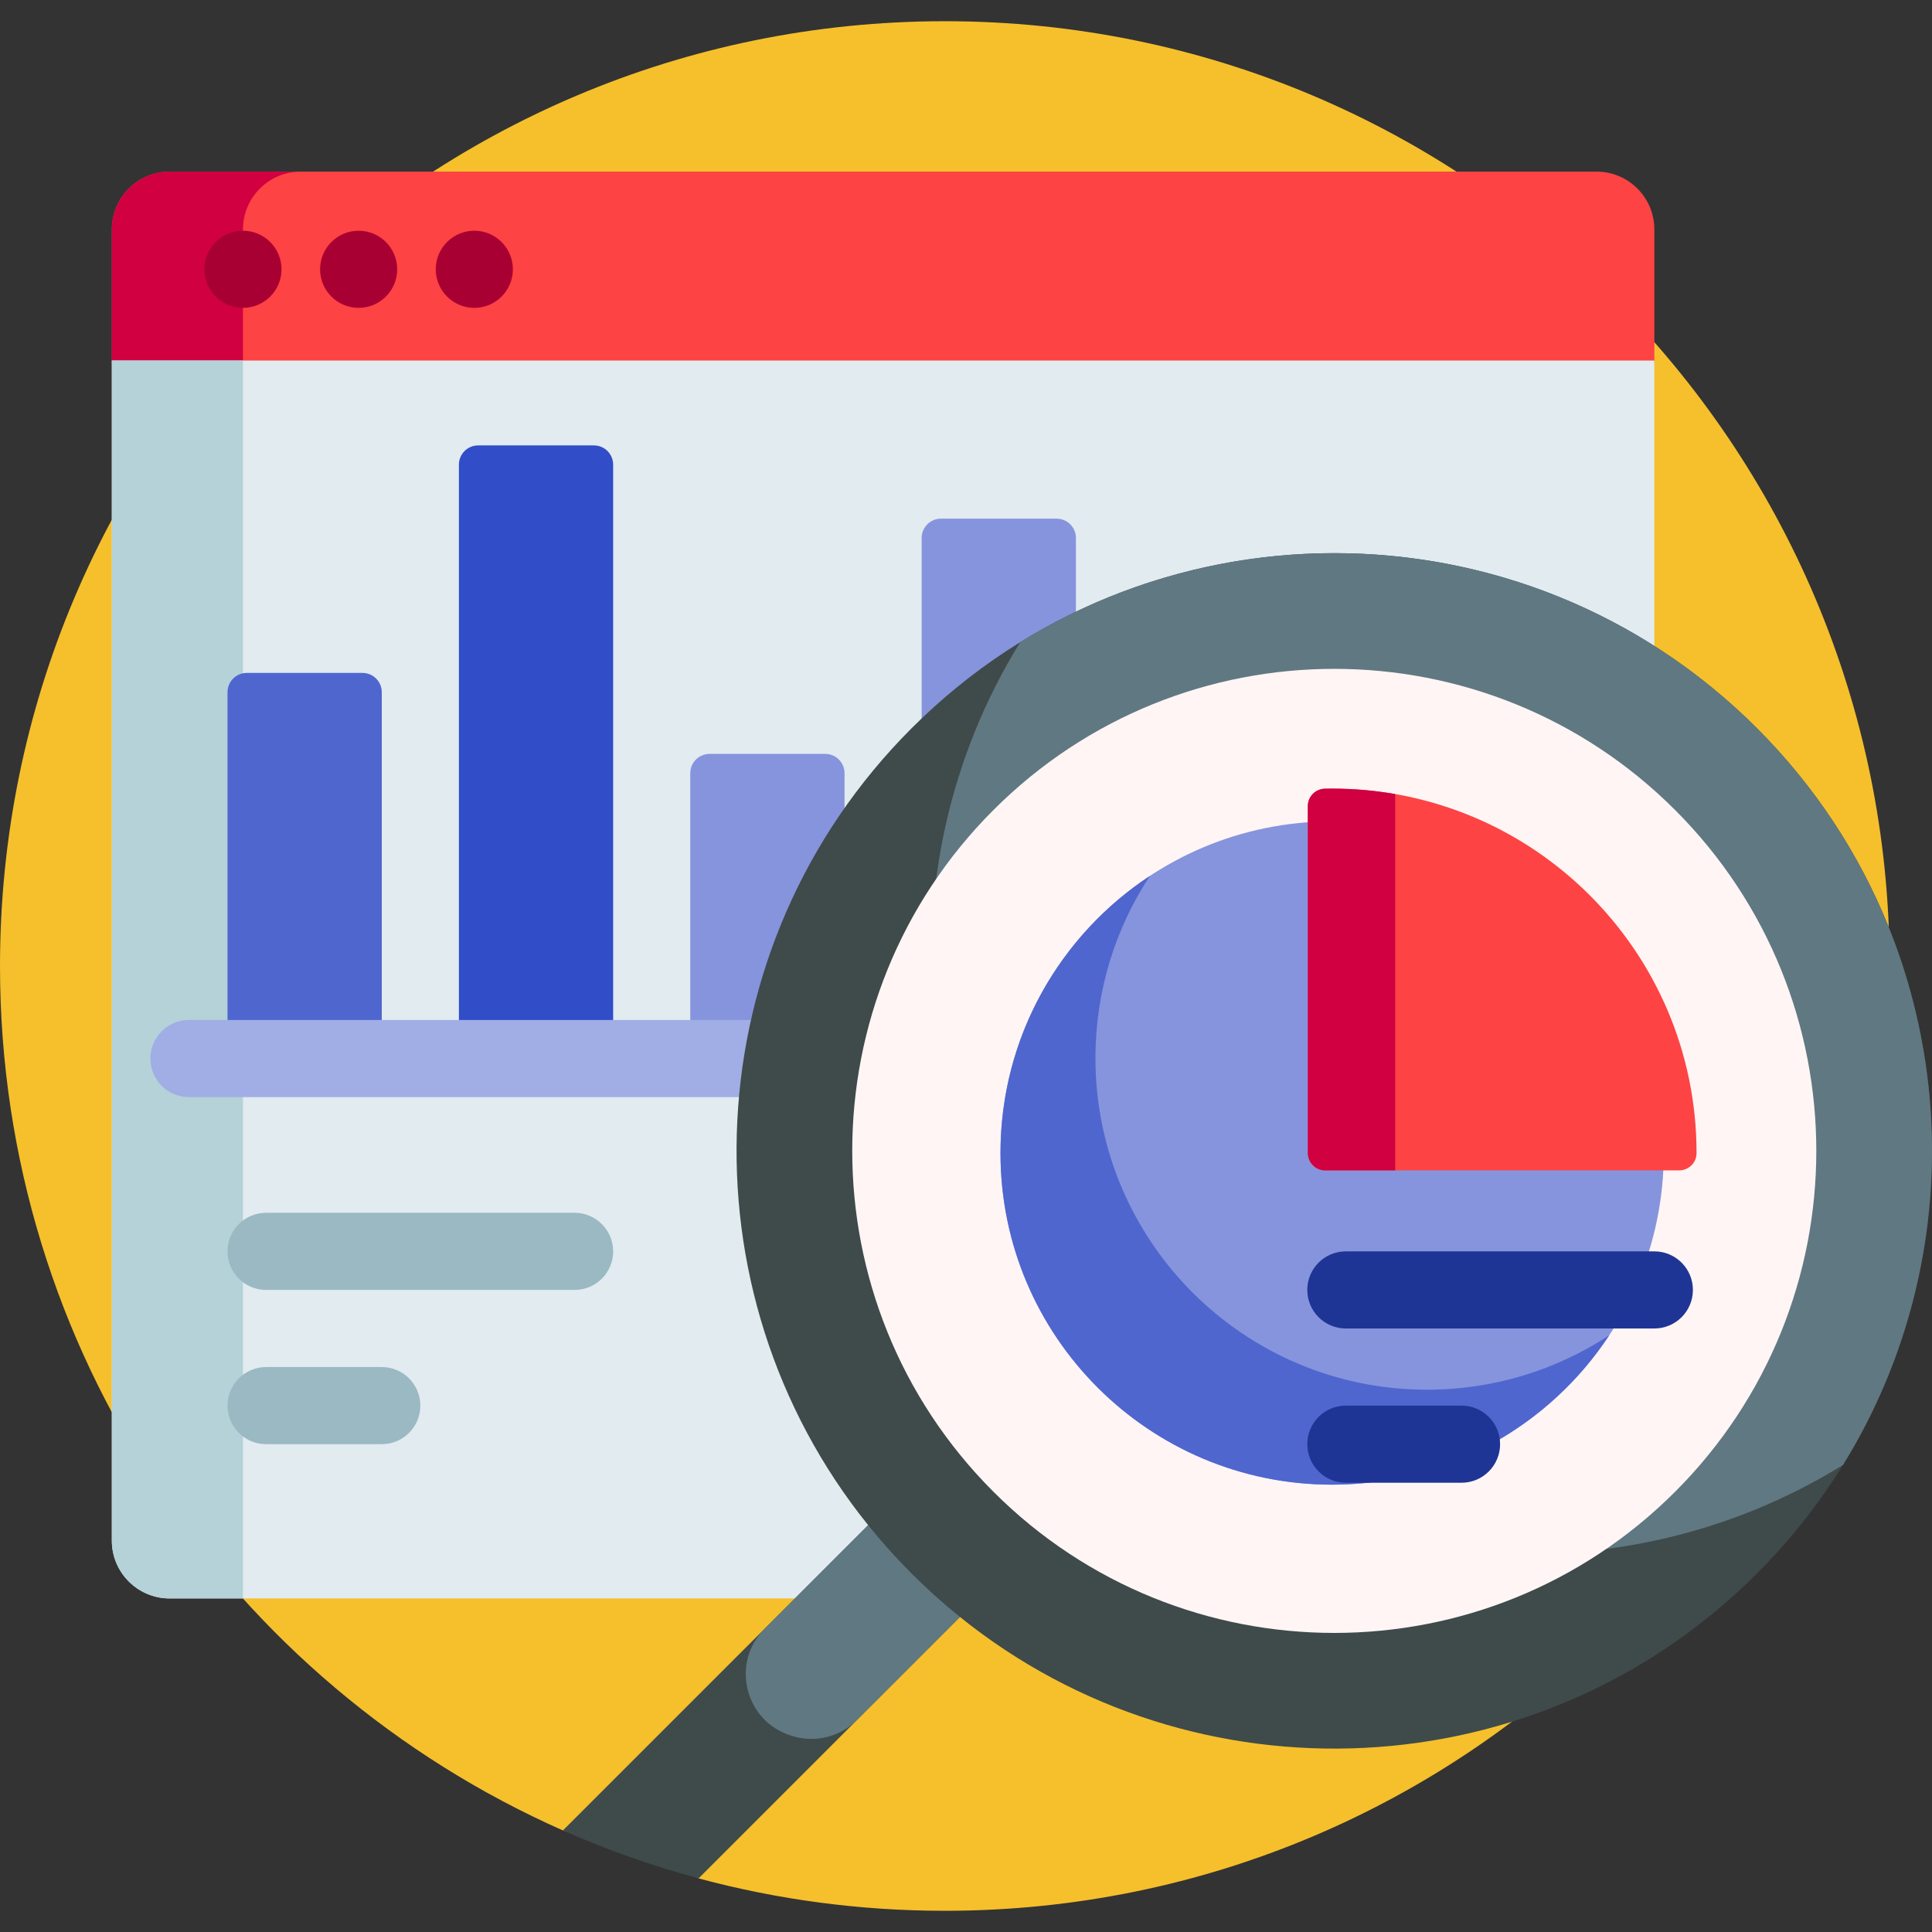
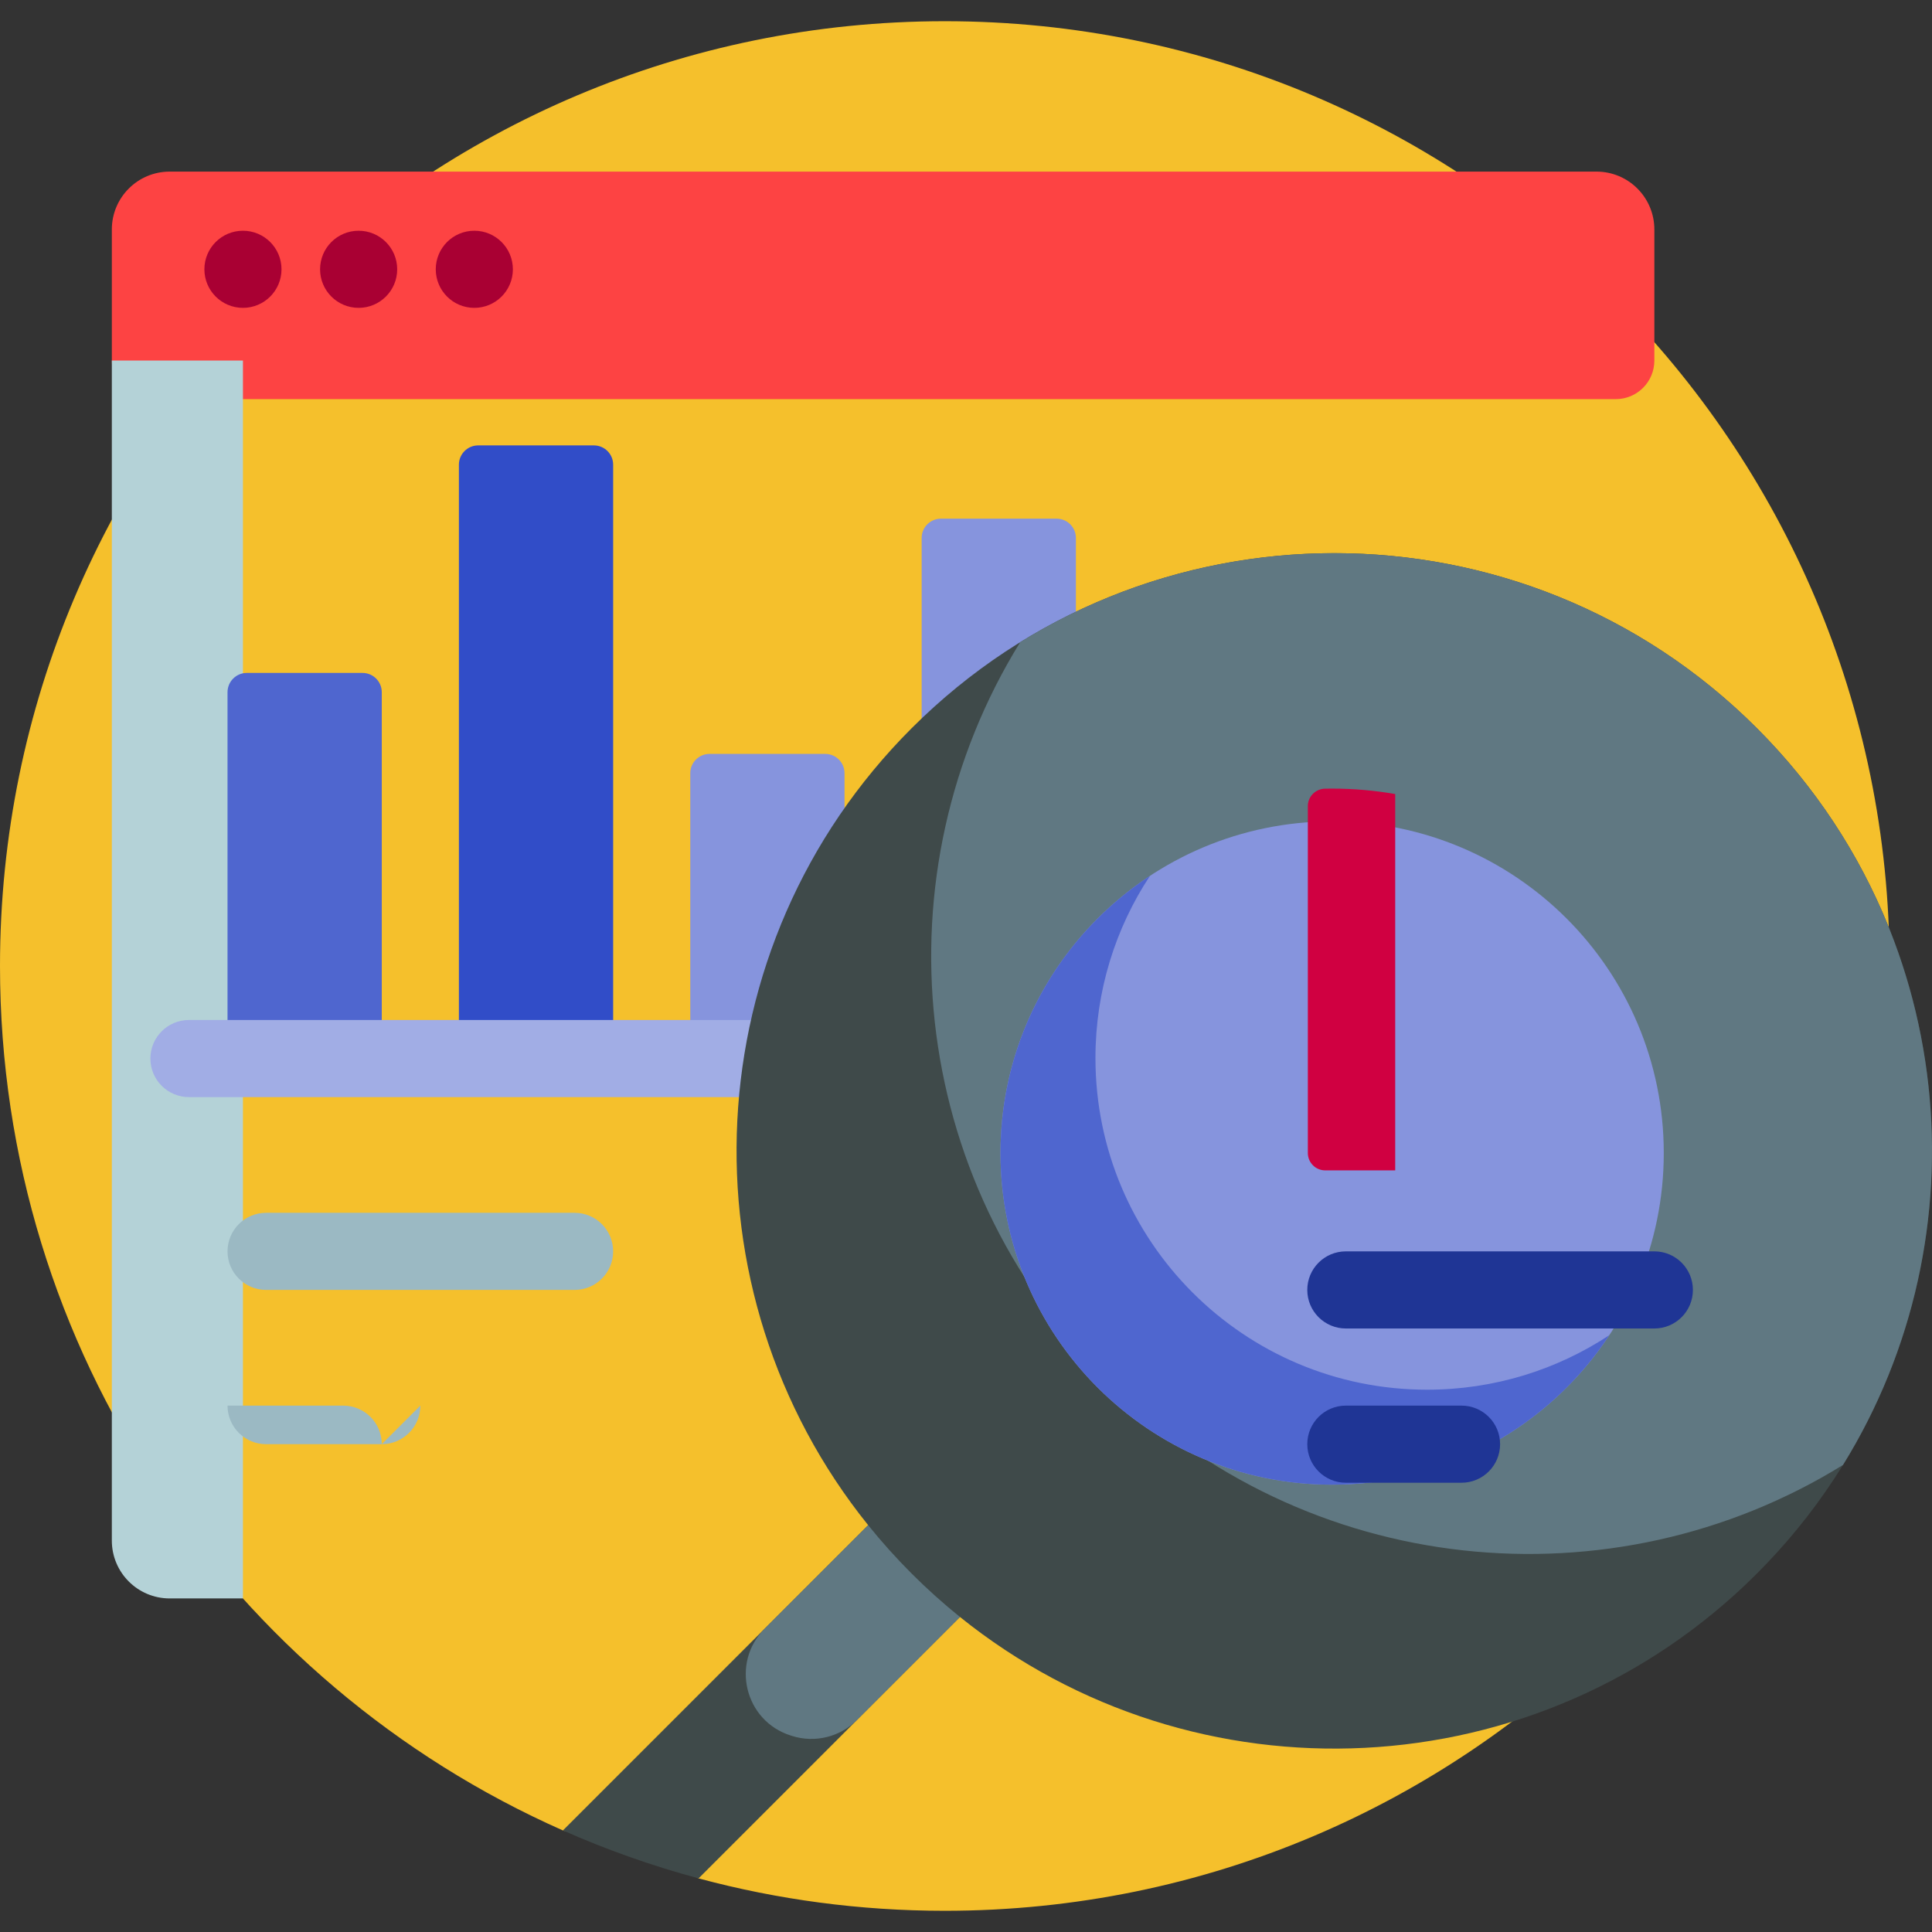
<svg xmlns="http://www.w3.org/2000/svg" id="Capa_1" enable-background="new 0 0 501 501" height="512" viewBox="0 0 501 501" width="512">
  <rect x="0" y="0" width="501" height="501" fill="#333333" stroke="none" />
  <g>
    <path d="m490 250.5c0 135.31-109.69 245-245 245-22.025 0-43.371-2.906-63.675-8.356-2.498-.67-2.006-4.674-4.472-5.421-7.396-2.24-14.645-4.821-21.728-7.723-2.072-.849-7.103 1.569-9.146.665-85.984-38.037-145.979-124.095-145.979-224.165 0-135.31 109.69-245 245-245s245 109.69 245 245z" fill="#f5c02c" />
    <path d="m419 103.5h-380c-5.523 0-10-4.477-10-10v-34c0-8.284 6.716-15 15-15h370c8.284 0 15 6.716 15 15v34c0 5.523-4.477 10-10 10z" fill="#fd4343" />
-     <path d="m73 103.5h-34c-5.523 0-10-4.477-10-10v-34c0-8.284 6.716-15 15-15h34c-8.284 0-15 6.716-15 15v34c0 5.523 4.477 10 10 10z" fill="#d00041" />
    <path d="m73 69.834c0 5.522-4.477 10-10 10-5.523 0-10-4.478-10-10 0-5.523 4.477-10 10-10 5.523 0 10 4.477 10 10zm50-10c-5.523 0-10 4.477-10 10 0 5.522 4.477 10 10 10 5.523 0 10-4.478 10-10 0-5.523-4.477-10-10-10zm-30 0c-5.523 0-10 4.477-10 10 0 5.522 4.477 10 10 10s10-4.478 10-10c0-5.523-4.477-10-10-10z" fill="#a90033" />
-     <path d="m414 414.5h-370c-8.284 0-15-6.716-15-15v-306h400v306c0 8.284-6.716 15-15 15z" fill="#e1ebf0" />
    <path d="m63 414.5h-19c-8.284 0-15-6.716-15-15v-306h34z" fill="#b4d2d7" />
    <path d="m94 274.5h-30c-2.761 0-5-2.239-5-5v-90c0-2.761 2.239-5 5-5h30c2.761 0 5 2.239 5 5v90c0 2.761-2.239 5-5 5z" fill="#4f66cf" />
    <path d="m274 274.5h-30c-2.761 0-5-2.239-5-5v-130c0-2.761 2.239-5 5-5h30c2.761 0 5 2.239 5 5v130c0 2.761-2.239 5-5 5zm-60 0h-30c-2.761 0-5-2.239-5-5v-69c0-2.761 2.239-5 5-5h30c2.761 0 5 2.239 5 5v69c0 2.761-2.239 5-5 5z" fill="#8694dd" />
    <path d="m154 274.5h-30c-2.761 0-5-2.239-5-5v-149c0-2.761 2.239-5 5-5h30c2.761 0 5 2.239 5 5v149c0 2.761-2.239 5-5 5z" fill="#314dc8" />
    <path d="m399 284.5h-350c-5.523 0-10-4.477-10-10 0-5.523 4.477-10 10-10h350c5.523 0 10 4.477 10 10 0 5.523-4.477 10-10 10z" fill="#a1ade5" />
-     <path d="m109 364.5c0 5.523-4.477 10-10 10h-30c-5.523 0-10-4.477-10-10s4.477-10 10-10h30c5.523 0 10 4.477 10 10zm40-50h-80c-5.523 0-10 4.477-10 10 0 5.523 4.477 10 10 10h80c5.523 0 10-4.477 10-10 0-5.523-4.477-10-10-10z" fill="#9bb9c3" />
+     <path d="m109 364.5c0 5.523-4.477 10-10 10h-30c-5.523 0-10-4.477-10-10h30c5.523 0 10 4.477 10 10zm40-50h-80c-5.523 0-10 4.477-10 10 0 5.523 4.477 10 10 10h80c5.523 0 10-4.477 10-10 0-5.523-4.477-10-10-10z" fill="#9bb9c3" />
    <path d="m455.602 408.046c-56.509 56.509-145.796 60.264-206.661 11.264l-67.788 67.788c-12.124-3.264-23.875-7.435-35.177-12.435l79.159-79.159c-49-60.865-45.245-150.152 11.264-206.661 60.531-60.531 158.672-60.531 219.203 0s60.531 158.672 0 219.203z" fill="#3f4a4a" />
    <path d="m248.941 419.31-26.735 26.735c-4.397 4.396-10.877 5.983-16.808 4.116-.119-.038-.238-.075-.357-.113-11.923-3.774-15.606-18.844-6.763-27.687l26.857-26.857c3.488 4.332 7.242 8.52 11.264 12.542 4.022 4.021 8.209 7.776 12.542 11.264zm15.614-252.784c-36.969 59.764-29.53 139.201 22.316 191.047s131.283 59.285 191.047 22.316c36.968-59.764 29.53-139.201-22.316-191.047s-131.284-59.284-191.047-22.316z" fill="#607882" />
-     <path d="m434.388 210.056c48.816 48.816 48.816 127.961 0 176.777s-127.961 48.816-176.777 0-48.816-127.961 0-176.777 127.962-48.816 176.777 0z" fill="#fff5f5" />
    <path d="m345.444 213c47.496 0 86 38.504 86 86s-38.504 86-86 86-86-38.504-86-86 38.504-86 86-86z" fill="#8694dd" />
    <path d="m417.316 346.246c-15.378 23.346-41.825 38.754-71.872 38.754-47.497 0-86-38.503-86-86 0-30.046 15.408-56.494 38.754-71.872-8.931 13.559-14.129 29.795-14.129 47.246 0 47.497 38.504 86 86 86 17.452 0 33.688-5.197 47.247-14.128z" fill="#4f66cf" />
    <path d="m389 374.5c0 5.523-4.477 10-10 10h-30c-5.523 0-10-4.477-10-10s4.477-10 10-10h30c5.523 0 10 4.477 10 10zm40-50h-80c-5.523 0-10 4.477-10 10 0 5.523 4.477 10 10 10h80c5.523 0 10-4.477 10-10 0-5.523-4.477-10-10-10z" fill="#1f3595" />
-     <path d="m439.944 299v.045c-.001 2.469-2.039 4.455-4.508 4.455h-91.784c-2.49 0-4.508-2.018-4.508-4.508v-89.964c0-2.47 1.988-4.463 4.458-4.51.613-.012 1.227-.018 1.842-.018 52.191 0 94.5 42.309 94.5 94.5z" fill="#fd4343" />
    <path d="m361.8 303.5h-18.147c-2.49 0-4.508-2.019-4.508-4.508v-89.963c0-2.471 1.988-4.463 4.458-4.511.613-.012 1.227-.018 1.842-.018 5.578 0 11.043.484 16.355 1.411z" fill="#d00041" />
  </g>
</svg>